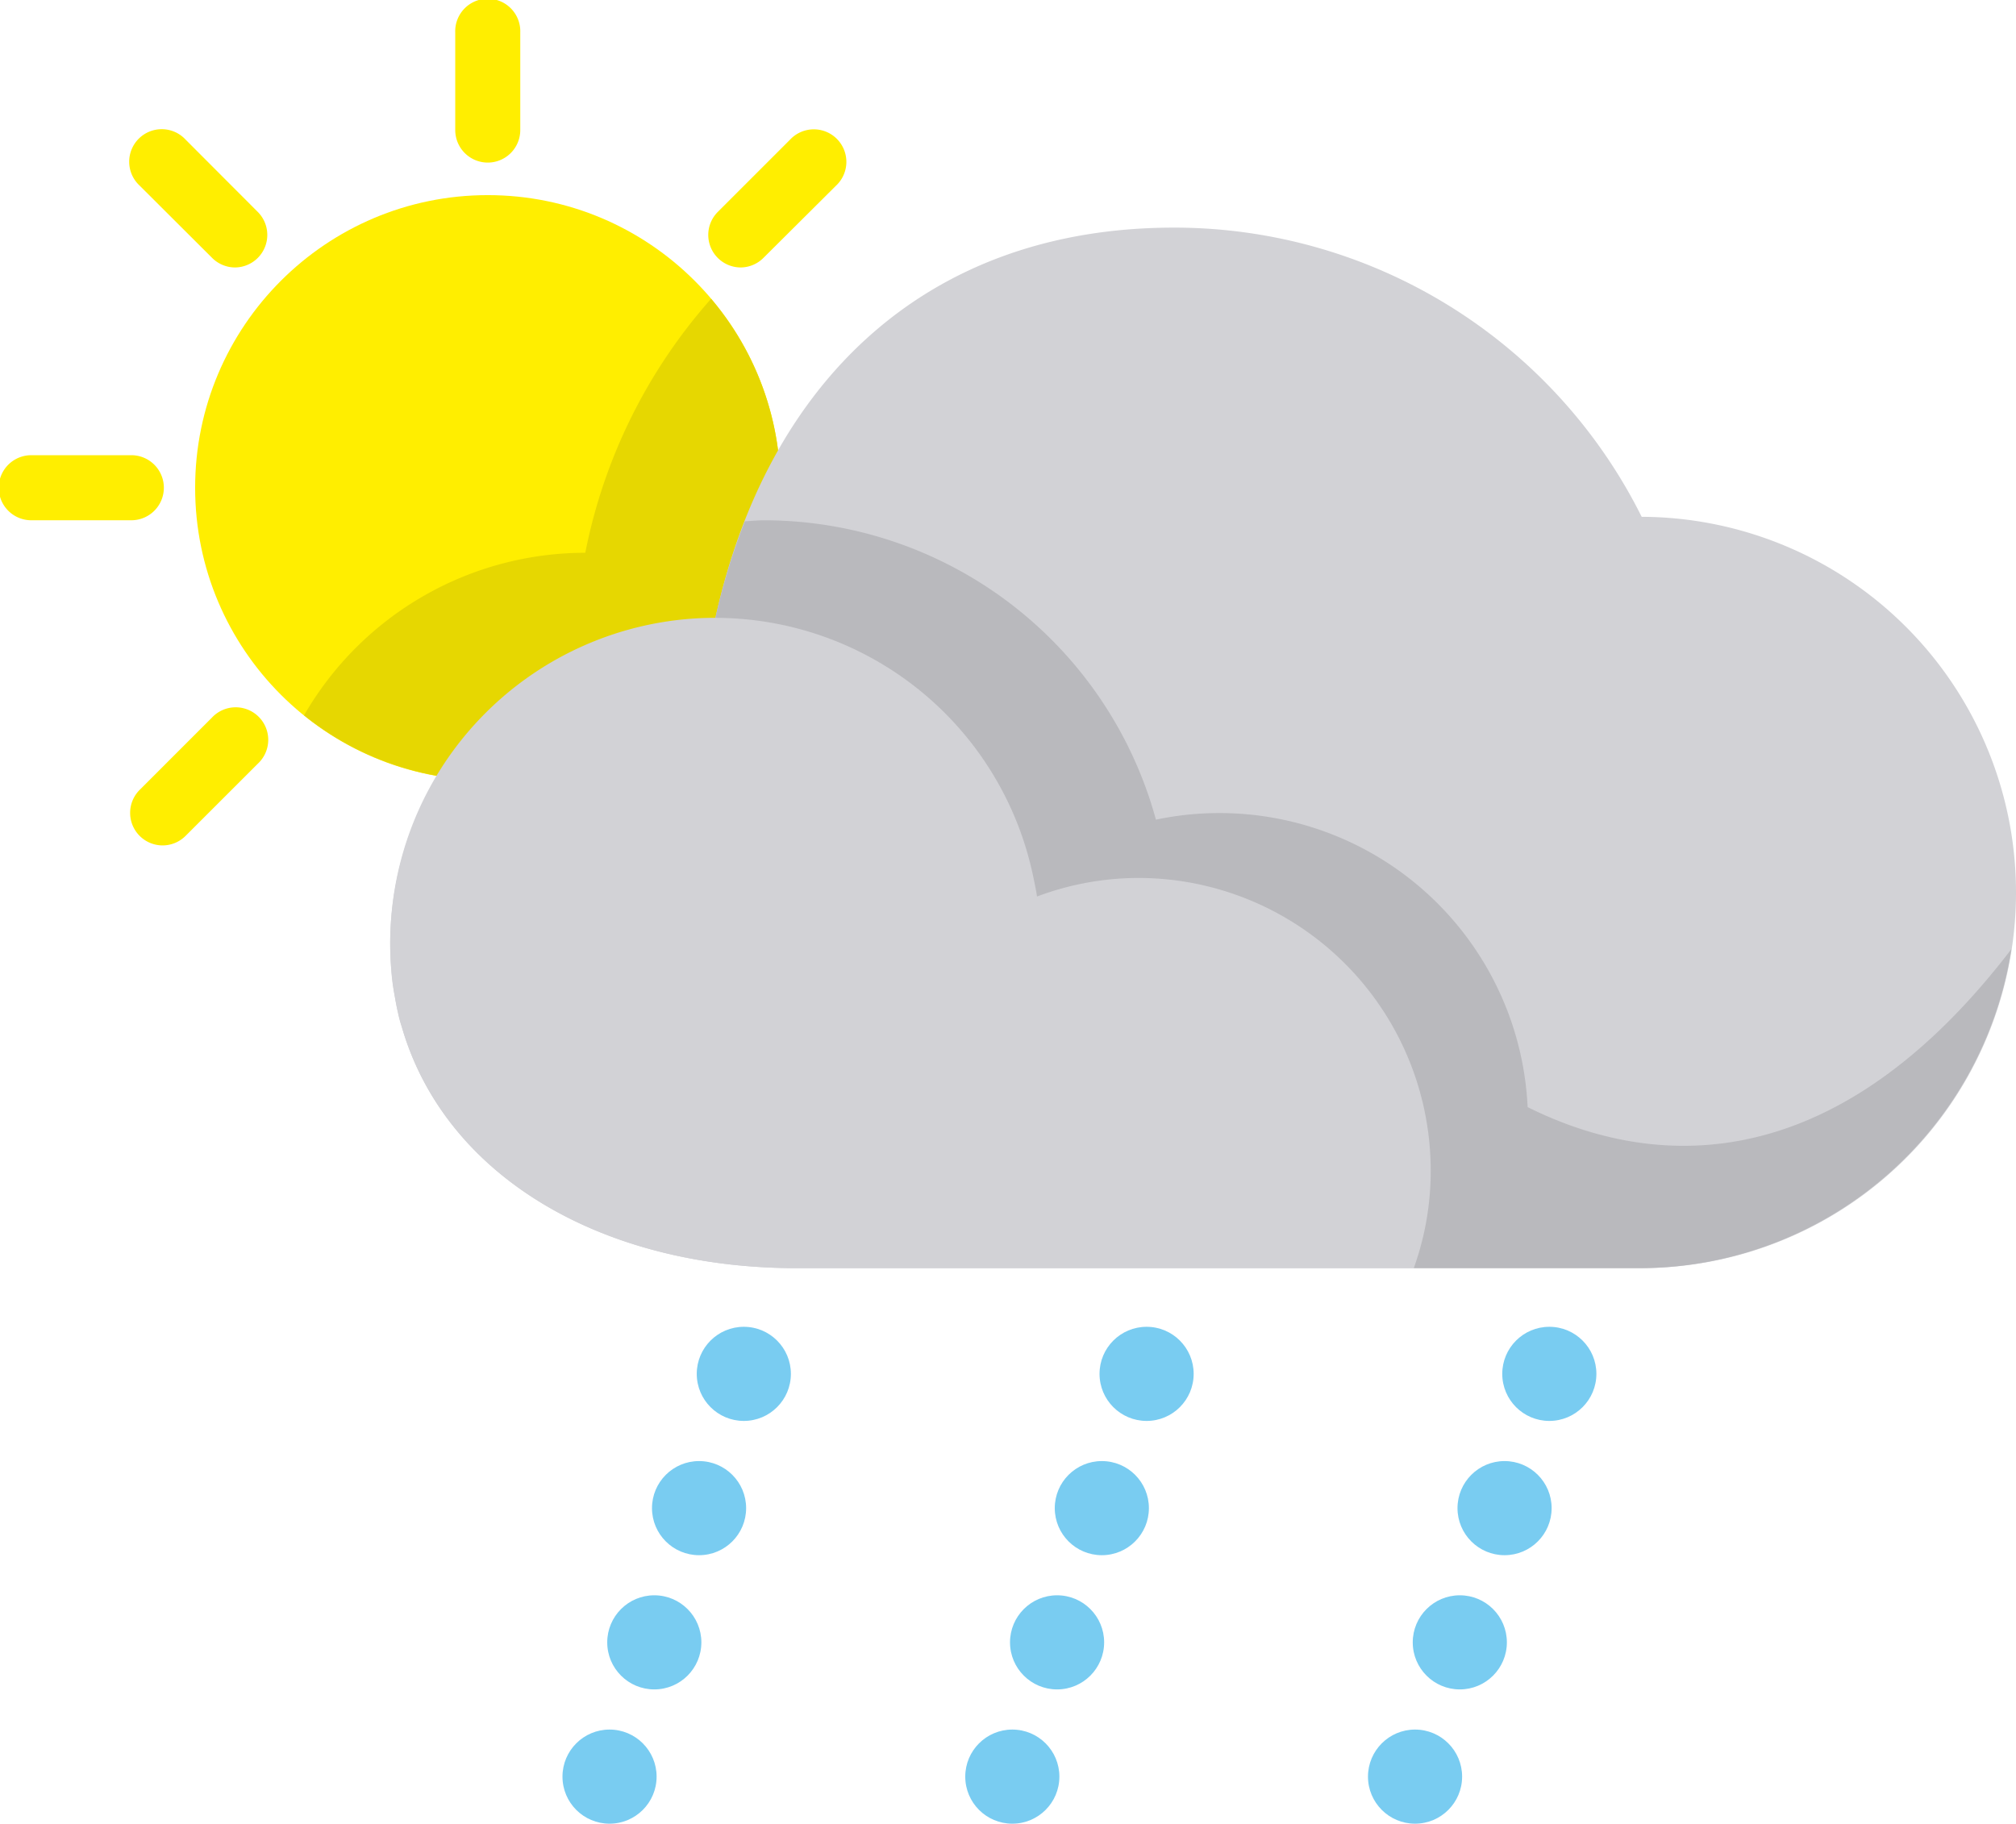
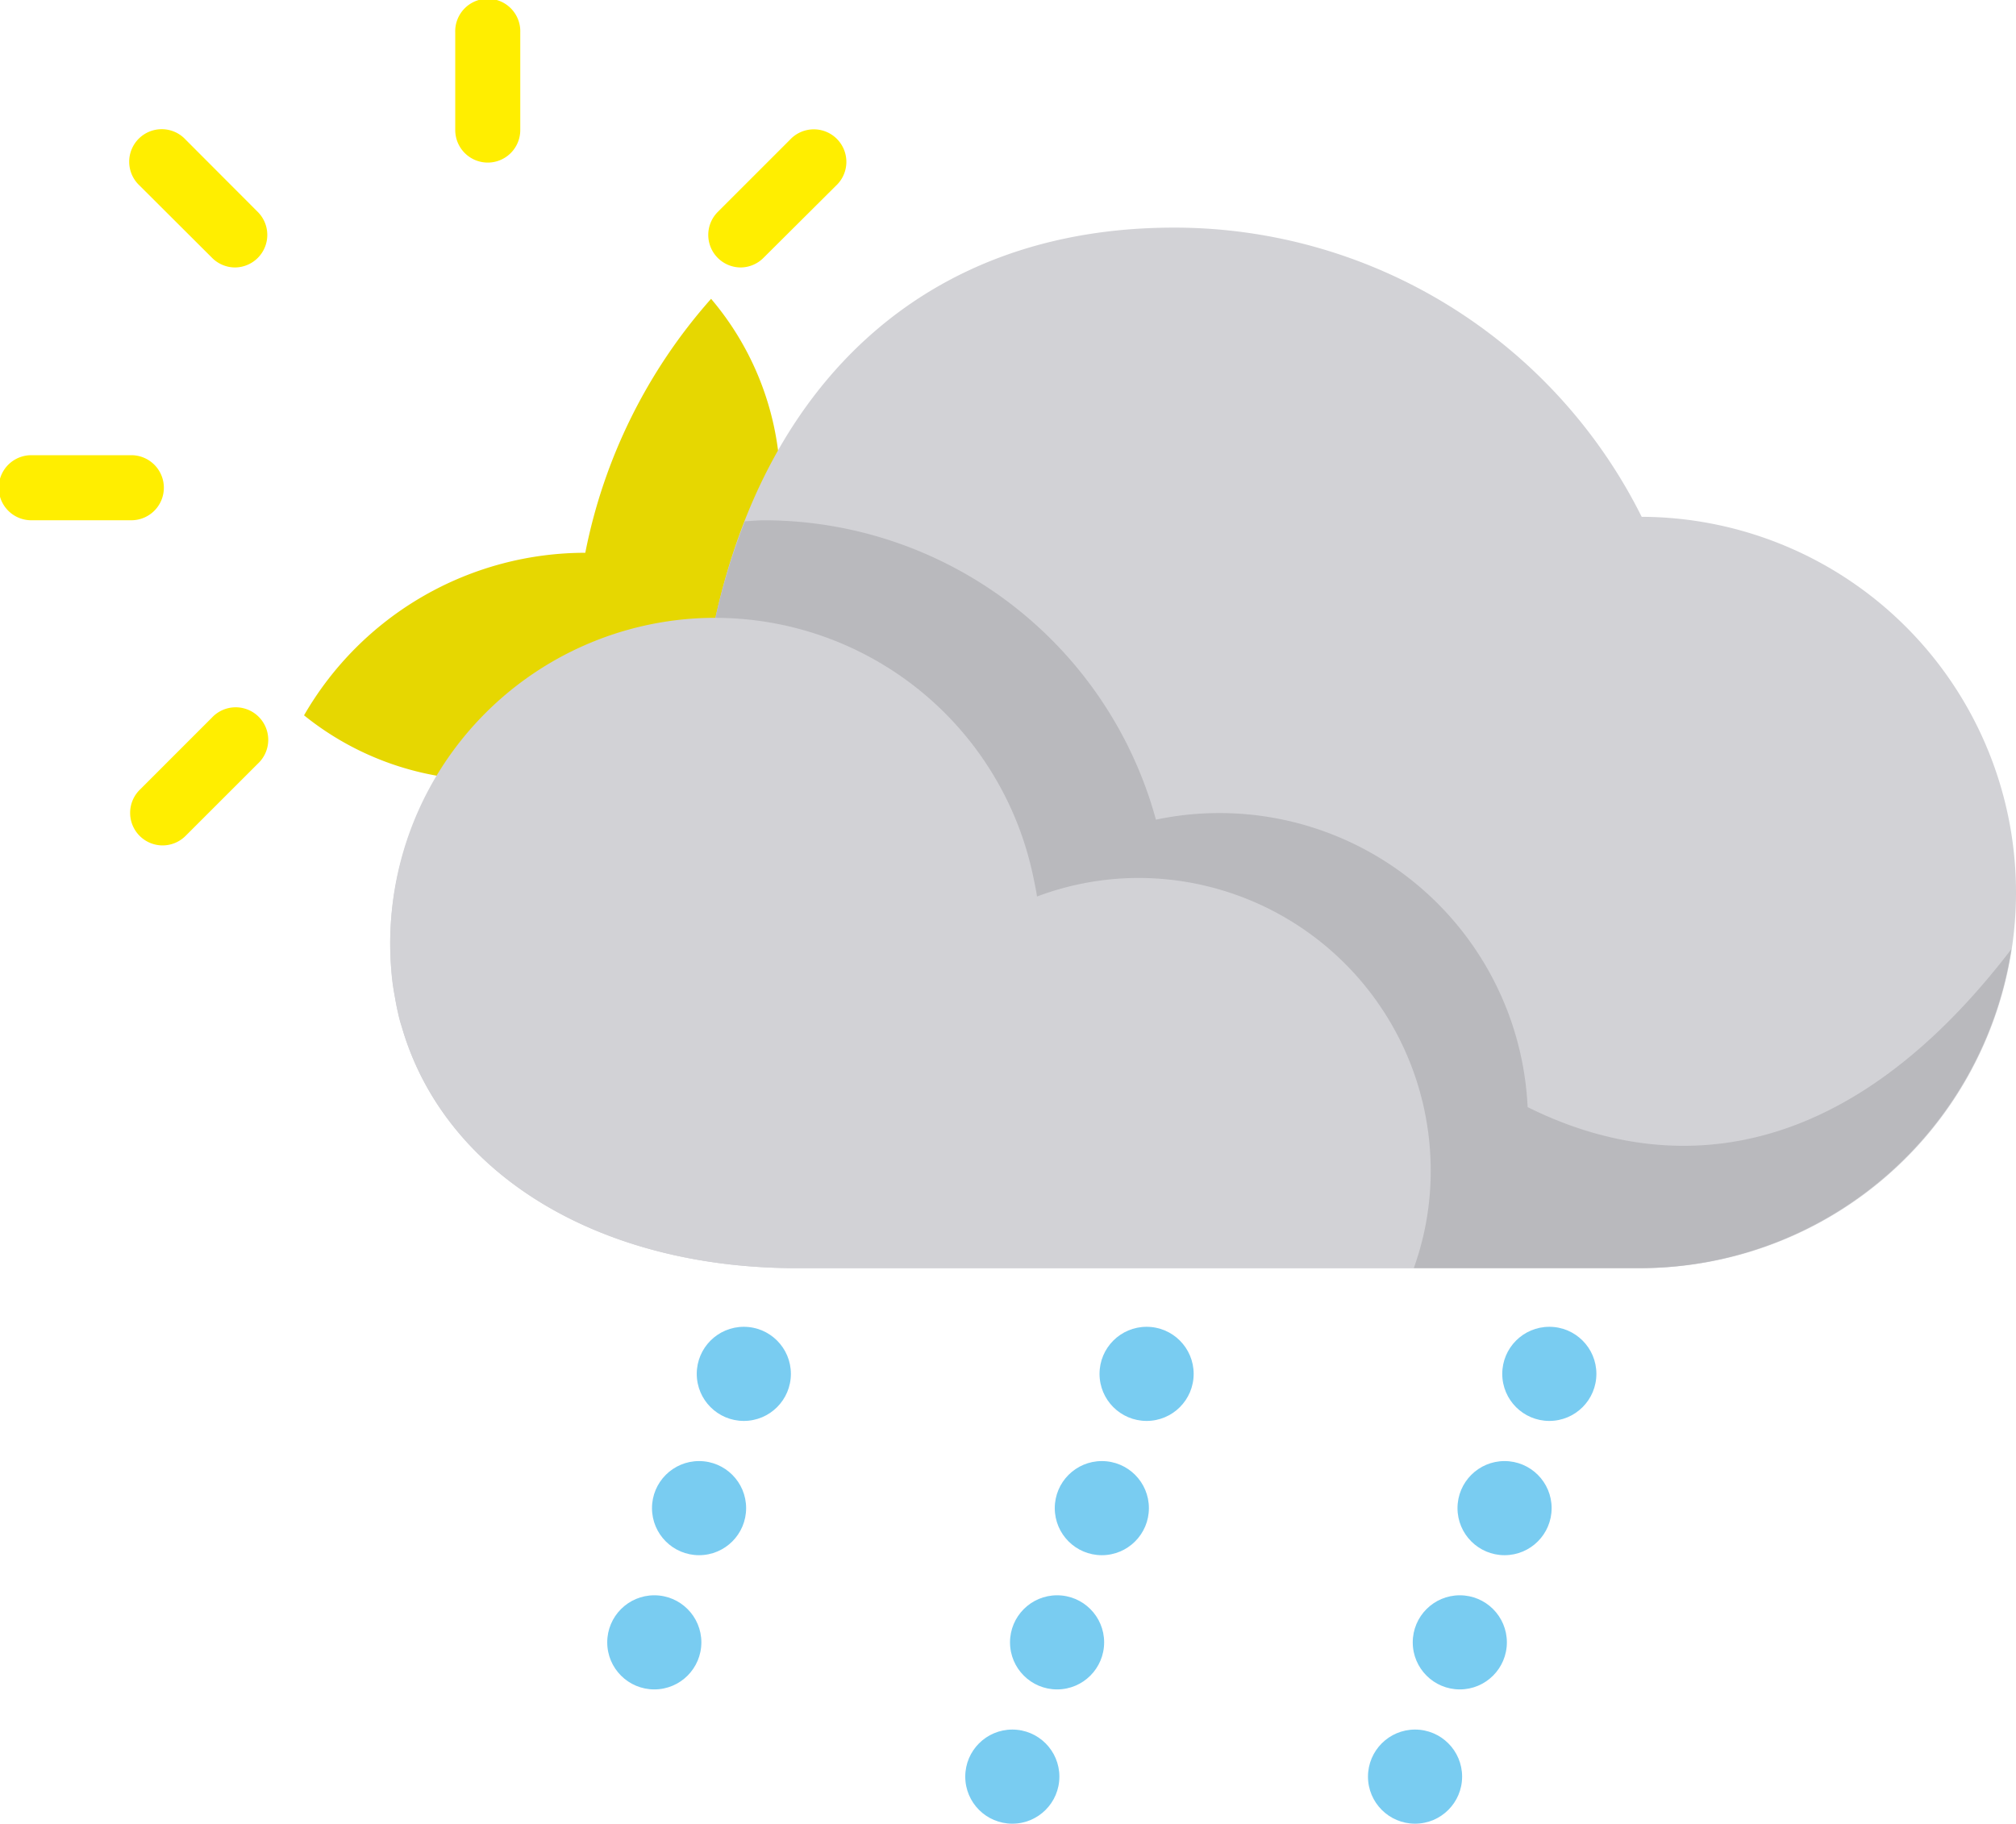
<svg xmlns="http://www.w3.org/2000/svg" width="41.078" height="37.161" viewBox="0 0 41.078 37.161">
  <defs>
    <style>.a{fill:#fe0;}.b{fill:#e6d701;}.c{fill:#d2d2d6;}.d{fill:#b9b9bd;}.e{fill:#79ccf1;}</style>
  </defs>
  <g transform="translate(0 0)">
-     <circle class="a" cx="5.963" cy="5.963" r="5.963" transform="translate(3.976 3.976)" />
    <path class="b" d="M20.057,14.04a5.937,5.937,0,0,0-1.413-3.85,10.99,10.99,0,0,0-2.563,5.175,6.617,6.617,0,0,0-5.731,3.312,5.963,5.963,0,0,0,9.707-4.637Z" transform="translate(-4.155 -4.101)" />
    <path class="a" d="M3.65,16.325H1.663a.663.663,0,1,1,0-1.325H3.65a.663.663,0,1,1,0,1.325Z" transform="translate(-1 -5.724)" />
    <path class="a" d="M15.663,4.313A.663.663,0,0,1,15,3.65V1.663a.663.663,0,1,1,1.325,0V3.65A.663.663,0,0,1,15.663,4.313Z" transform="translate(-5.724 -1)" />
    <path class="a" d="M23.441,7.8a.663.663,0,0,1-.468-1.131l1.472-1.472a.663.663,0,1,1,.937.937L23.909,7.6A.663.663,0,0,1,23.441,7.8Z" transform="translate(-8.348 -2.35)" />
    <path class="a" d="M5.663,25.575a.663.663,0,0,1-.468-1.131l1.472-1.472a.663.663,0,1,1,.937.937L6.131,25.381A.663.663,0,0,1,5.663,25.575Z" transform="translate(-2.35 -8.348)" />
    <path class="a" d="M7.135,7.8A.663.663,0,0,1,6.667,7.6L5.194,6.131a.663.663,0,1,1,.937-.937L7.6,6.666A.663.663,0,0,1,7.135,7.8Z" transform="translate(-2.35 -2.35)" />
    <path class="c" d="M38.5,13.893A10.644,10.644,0,0,0,28.973,8c-5.093,0-8.3,3.194-9.347,7.951A6.626,6.626,0,0,0,13,22.577c0,3.976,3.55,6.626,8.282,6.626H38.439a7.655,7.655,0,0,0,.066-15.31Z" transform="translate(-5.049 -3.362)" />
-     <path class="c" d="M34.2,31.28a5.831,5.831,0,0,1-.345,1.988H21.282c-4.009,0-7.169-1.9-8.044-4.91a2.1,2.1,0,0,1-.08-.292c-.027-.113-.046-.225-.066-.345a3.955,3.955,0,0,1-.06-.4c-.02-.219-.033-.444-.033-.676a6.626,6.626,0,0,1,13.179-.948,5.9,5.9,0,0,1,2.061-.378A5.963,5.963,0,0,1,34.2,31.28Z" transform="translate(-5.049 -7.427)" />
+     <path class="c" d="M34.2,31.28a5.831,5.831,0,0,1-.345,1.988H21.282c-4.009,0-7.169-1.9-8.044-4.91a2.1,2.1,0,0,1-.08-.292c-.027-.113-.046-.225-.066-.345a3.955,3.955,0,0,1-.06-.4c-.02-.219-.033-.444-.033-.676a6.626,6.626,0,0,1,13.179-.948,5.9,5.9,0,0,1,2.061-.378A5.963,5.963,0,0,1,34.2,31.28" transform="translate(-5.049 -7.427)" />
    <path class="d" d="M39.55,28.957A6.287,6.287,0,0,0,31.976,23.1,8.282,8.282,0,0,0,23.994,17c-.133,0-.265.014-.394.02a13.194,13.194,0,0,0-.6,1.968,6.621,6.621,0,0,1,6.473,5.258c.029.139.06.278.08.42a5.9,5.9,0,0,1,2.061-.378,6.029,6.029,0,0,1,.6.03,5.963,5.963,0,0,1,5.361,5.933,5.831,5.831,0,0,1-.345,1.988h4.581a7.675,7.675,0,0,0,7.595-6.5C45.583,30.739,41.775,30.068,39.55,28.957Z" transform="translate(-8.423 -6.398)" />
  </g>
  <g transform="translate(11.461 27.036)">
    <g transform="translate(0)">
      <ellipse class="e" cx="0.959" cy="0.959" rx="0.959" ry="0.959" transform="translate(2.736)" />
      <ellipse class="e" cx="0.959" cy="0.959" rx="0.959" ry="0.959" transform="translate(1.824 2.736)" />
      <ellipse class="e" cx="0.959" cy="0.959" rx="0.959" ry="0.959" transform="translate(0.912 5.471)" />
-       <ellipse class="e" cx="0.959" cy="0.959" rx="0.959" ry="0.959" transform="translate(0 8.207)" />
    </g>
    <g transform="translate(8.207)">
      <ellipse class="e" cx="0.959" cy="0.959" rx="0.959" ry="0.959" transform="translate(2.736)" />
      <ellipse class="e" cx="0.959" cy="0.959" rx="0.959" ry="0.959" transform="translate(1.824 2.736)" />
      <ellipse class="e" cx="0.959" cy="0.959" rx="0.959" ry="0.959" transform="translate(0.912 5.471)" />
      <ellipse class="e" cx="0.959" cy="0.959" rx="0.959" ry="0.959" transform="translate(0 8.207)" />
    </g>
    <g transform="translate(16.413)">
      <ellipse class="e" cx="0.959" cy="0.959" rx="0.959" ry="0.959" transform="translate(2.736)" />
      <ellipse class="e" cx="0.959" cy="0.959" rx="0.959" ry="0.959" transform="translate(1.824 2.736)" />
      <ellipse class="e" cx="0.959" cy="0.959" rx="0.959" ry="0.959" transform="translate(0.912 5.471)" />
      <ellipse class="e" cx="0.959" cy="0.959" rx="0.959" ry="0.959" transform="translate(0 8.207)" />
    </g>
  </g>
</svg>